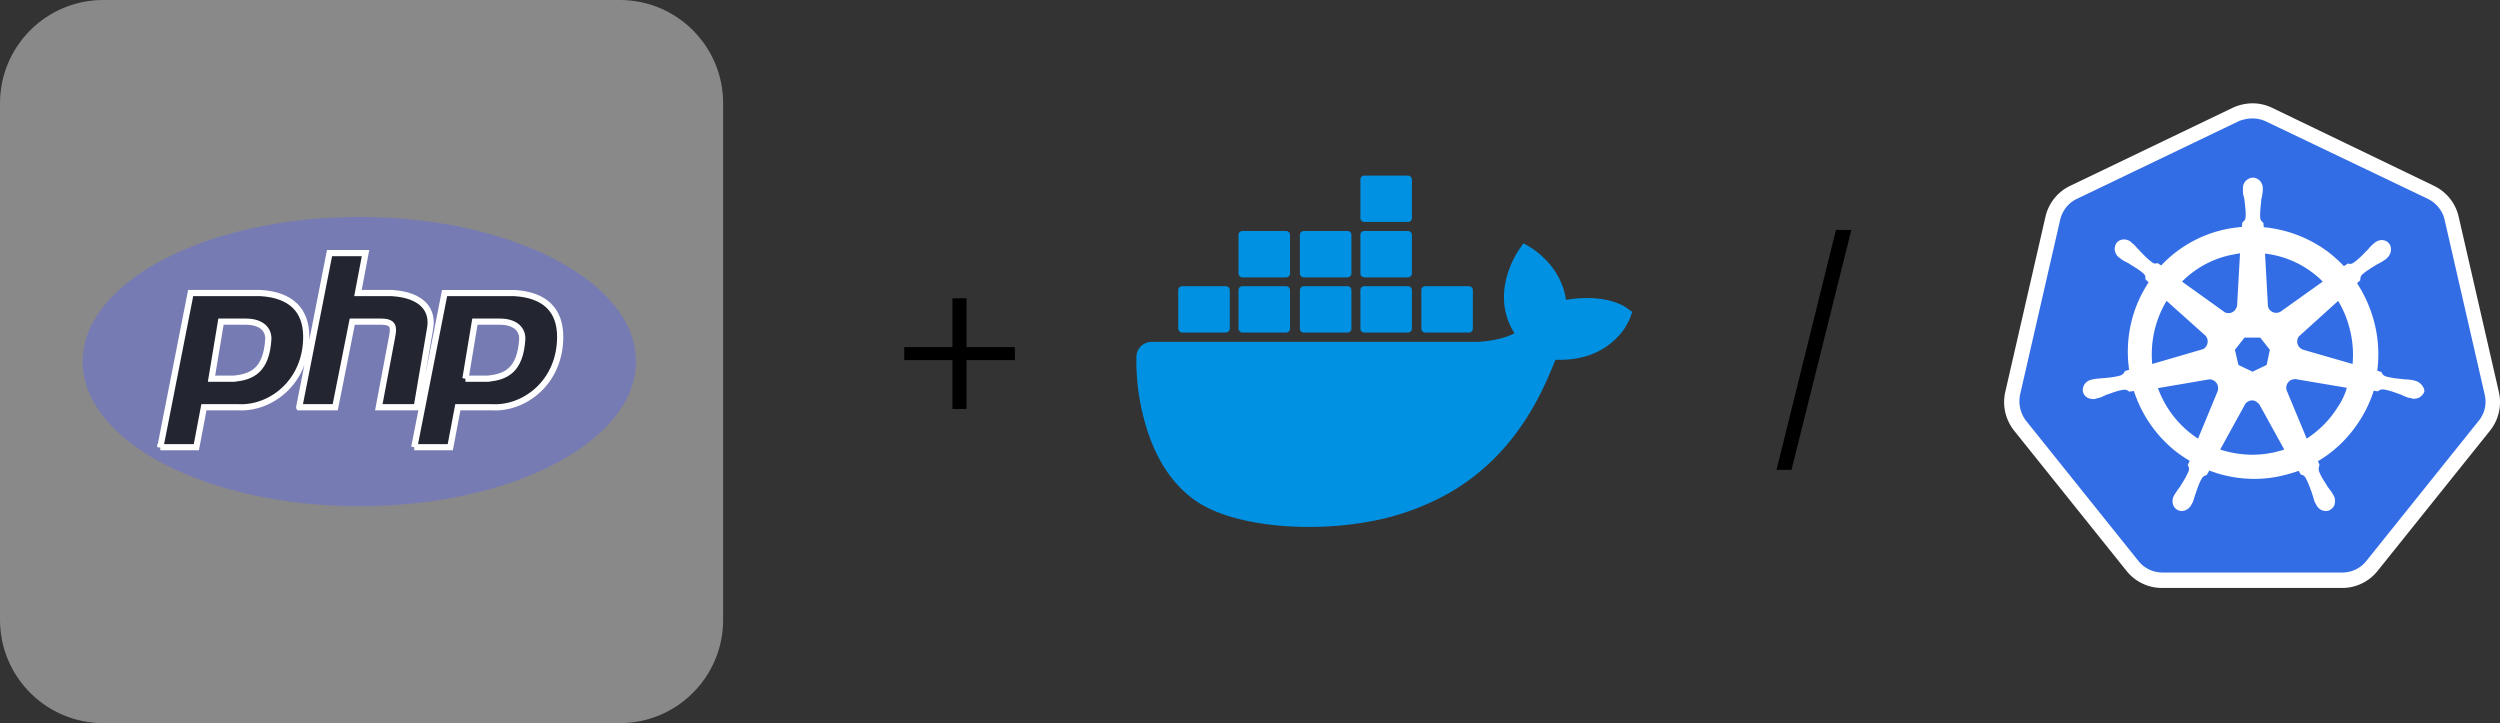
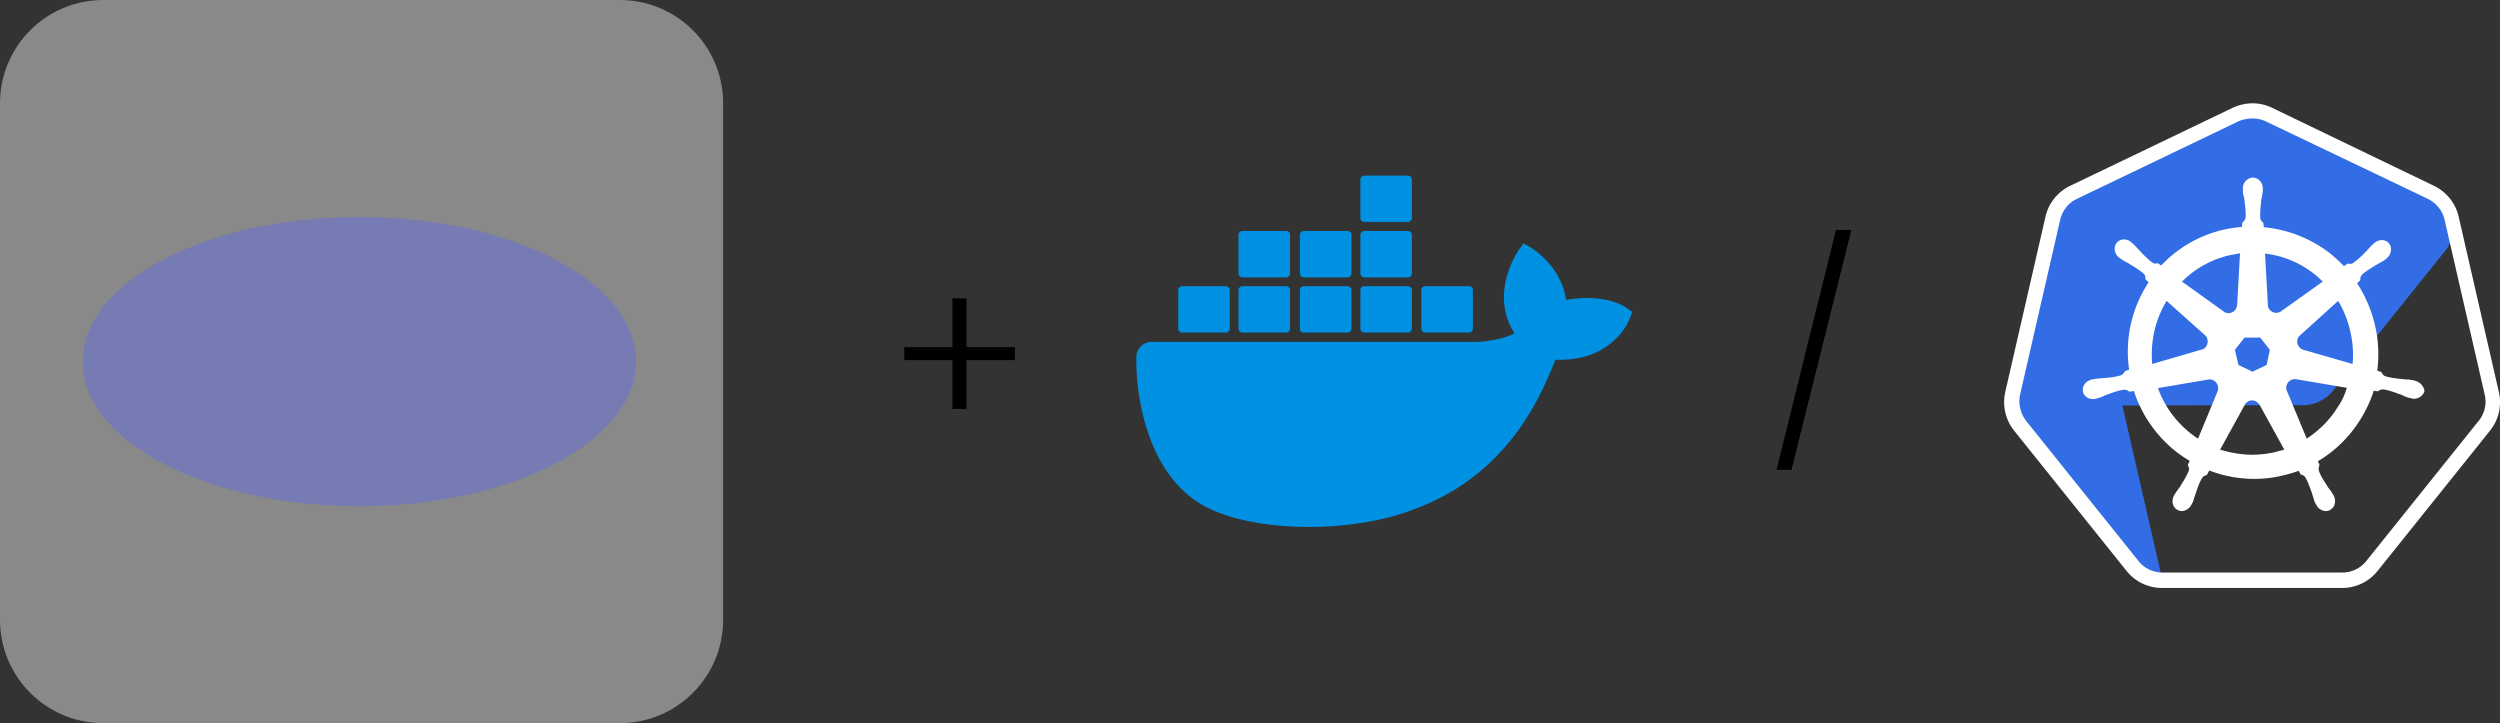
<svg xmlns="http://www.w3.org/2000/svg" width="242" height="70" fill="none">
  <rect width="100%" height="100%" fill="#333333" stroke="none" />
  <g clip-path="url(#clip0_271_97)">
    <path opacity=".5" d="M60 0H10C4.477 0 0 4.477 0 10v50c0 5.523 4.477 10 10 10h50c5.523 0 10-4.477 10-10V10c0-5.523-4.477-10-10-10z" fill="#E0E0E0" />
    <path d="M34.782 49c14.791 0 26.782-6.268 26.782-14s-11.99-14-26.782-14S8 27.268 8 35s11.99 14 26.782 14z" fill="#777BB3" />
-     <path fill-rule="evenodd" clip-rule="evenodd" d="M15.52 43.29l2.936-14.922h6.787c2.934.185 4.402 1.658 4.402 4.237 0 4.421-3.485 7-6.604 6.816H19.74l-.734 3.868H15.52zm4.953-6.632l.918-5.526h2.384c1.284 0 2.201.552 2.201 1.657-.183 3.132-1.65 3.685-3.301 3.869h-2.202zm8.49 2.763l2.935-14.92h3.485l-.733 3.867h3.301c2.936.185 4.036 1.658 3.67 3.5l-1.285 7.553h-3.668l1.284-6.816c.183-.92.183-1.473-1.1-1.473h-2.753l-1.65 8.29h-3.486zm11.138 3.868l2.935-14.92h6.787c2.935.184 4.403 1.657 4.403 4.236 0 4.421-3.485 7-6.604 6.816H44.32l-.733 3.868H40.1zm4.953-6.631l.917-5.526h2.385c1.284 0 2.201.552 2.201 1.657-.183 3.132-1.65 3.685-3.302 3.869h-2.201z" fill="#232531" stroke="#fff" stroke-width=".6" />
    <path d="M98.243 34.86H93.56v4.725h-1.365V34.86h-4.662V33.6h4.662v-4.725h1.365V33.6h4.683v1.26z" fill="#000" />
-     <path d="M209.325 56.167a3.656 3.656 0 01-2.886-1.402l-10.863-13.55c-.713-.904-.993-2.057-.713-3.179l3.879-16.915c.248-1.121.993-2.025 2.018-2.523l15.704-7.539a3.614 3.614 0 011.614-.374c.559 0 1.117.125 1.614.374l15.704 7.508c1.025.498 1.769 1.402 2.018 2.523l3.879 16.915a3.769 3.769 0 01-.713 3.178l-10.863 13.551c-.714.872-1.769 1.402-2.887 1.402l-17.504.03h-.001z" fill="#326DE6" />
+     <path d="M209.325 56.167a3.656 3.656 0 01-2.886-1.402l-10.863-13.55c-.713-.904-.993-2.057-.713-3.179l3.879-16.915c.248-1.121.993-2.025 2.018-2.523l15.704-7.539a3.614 3.614 0 011.614-.374c.559 0 1.117.125 1.614.374l15.704 7.508c1.025.498 1.769 1.402 2.018 2.523a3.769 3.769 0 01-.713 3.178l-10.863 13.551c-.714.872-1.769 1.402-2.887 1.402l-17.504.03h-.001z" fill="#326DE6" />
    <path d="M218.046 11.464c.435 0 .87.094 1.273.28l15.705 7.508c.807.405 1.427 1.153 1.613 2.025l3.88 16.915a2.92 2.92 0 01-.59 2.555l-10.862 13.55a2.954 2.954 0 01-2.328 1.122h-17.412a2.95 2.95 0 01-2.327-1.121l-10.863-13.551a3.127 3.127 0 01-.59-2.555l3.88-16.915c.217-.903.807-1.651 1.613-2.025l15.705-7.538c.404-.156.869-.25 1.304-.25h-.001zm0-1.464a4.69 4.69 0 00-1.924.436l-15.704 7.539a4.406 4.406 0 00-2.421 3.022l-3.88 16.915c-.31 1.34 0 2.71.869 3.8l10.863 13.552a4.379 4.379 0 003.445 1.65h17.412a4.379 4.379 0 003.445-1.65l10.863-13.552a4.408 4.408 0 00.869-3.8l-3.88-16.915a4.406 4.406 0 00-2.421-3.022l-15.642-7.54a4.443 4.443 0 00-1.894-.435z" fill="#fff" />
    <path d="M233.781 36.853c-.031 0-.031 0 0 0h-.031c-.031 0-.062 0-.062-.031-.062 0-.124-.032-.186-.032-.217-.03-.403-.062-.589-.062-.094 0-.187 0-.311-.031h-.031c-.652-.062-1.179-.125-1.676-.28-.217-.094-.279-.218-.341-.343 0-.031-.031-.031-.031-.062l-.404-.125a12.365 12.365 0 00-.217-4.392 12.864 12.864 0 00-1.738-4.081l.31-.28v-.063c0-.155.031-.311.155-.467.373-.343.838-.623 1.397-.966.093-.062.186-.093.279-.156.187-.093.342-.186.528-.311.031-.031.093-.062.155-.124.031-.032.062-.032.062-.063.435-.374.528-.997.218-1.402-.156-.218-.435-.342-.714-.342-.248 0-.466.093-.683.249l-.062.062c-.062.031-.093.094-.155.125-.156.155-.28.28-.404.436-.062.062-.124.155-.217.218-.435.467-.838.841-1.242 1.121a.499.499 0 01-.279.094c-.062 0-.124 0-.186-.032h-.062l-.373.25c-.403-.436-.838-.81-1.272-1.184a12.368 12.368 0 00-6.487-2.586l-.031-.405-.062-.062c-.093-.093-.217-.187-.248-.405-.031-.498.031-1.059.093-1.682v-.031c0-.094.031-.218.062-.312.031-.186.062-.374.093-.592v-.28c0-.56-.434-1.028-.962-1.028-.248 0-.497.125-.683.312a.99.99 0 00-.279.716v.25c0 .217.031.404.093.591.031.094.031.187.062.312v.03c.062.624.155 1.185.093 1.683-.031.218-.155.311-.248.405l-.062.062-.031.405c-.559.063-1.118.125-1.676.25a11.95 11.95 0 00-6.145 3.488l-.311-.218h-.062c-.062 0-.124.032-.186.032a.498.498 0 01-.279-.094c-.404-.28-.807-.685-1.242-1.153-.062-.062-.124-.155-.217-.218-.124-.155-.249-.28-.404-.436-.031-.03-.093-.062-.155-.124-.031-.031-.062-.031-.062-.063a1.08 1.08 0 00-.683-.249c-.279 0-.558.125-.714.343-.31.405-.217 1.028.218 1.402.031 0 .031.03.062.03.062.032.093.094.155.125.186.125.341.218.528.312.093.031.186.093.279.156.558.342 1.024.623 1.397.965.155.156.155.312.155.468v.062l.31.28c-.062.094-.124.156-.155.25-1.552 2.46-2.142 5.358-1.738 8.224l-.404.124c0 .032-.031.032-.031.062a.722.722 0 01-.341.343c-.466.156-1.024.218-1.676.28h-.031c-.093 0-.217 0-.31.032-.187 0-.373.03-.59.062-.062 0-.124.031-.186.031-.031 0-.062 0-.094.031-.558.125-.9.654-.806 1.153.093.436.496.717.993.717.093 0 .155 0 .248-.032.031 0 .062 0 .062-.03.062 0 .124-.032.186-.032.218-.062.373-.124.559-.218.093-.031.186-.094.279-.124h.031c.59-.219 1.118-.406 1.614-.468h.062c.187 0 .311.093.404.156.031 0 .031.031.062.031l.434-.062a12.325 12.325 0 004.066 5.856 12.6 12.6 0 001.335.904l-.186.404c0 .032.031.032.031.063a.64.64 0 01.062.498c-.186.468-.466.935-.807 1.464v.032c-.062.093-.124.155-.186.249-.125.155-.218.311-.342.498a.68.68 0 00-.093.156c0 .031-.031.062-.031.062-.248.53-.062 1.122.403 1.34a.828.828 0 00.373.093c.372 0 .745-.249.931-.592 0-.03.031-.062.031-.062a.685.685 0 01.093-.156c.093-.218.124-.374.186-.56l.093-.28c.218-.624.373-1.122.652-1.558.124-.187.28-.218.404-.28.031 0 .031 0 .062-.032l.217-.405c1.366.53 2.855.81 4.345.81.9 0 1.831-.093 2.7-.311a13.735 13.735 0 001.614-.468l.186.343c.032 0 .032 0 .063.031a.574.574 0 01.403.28c.248.437.434.966.652 1.558v.031l.093.28c.062.187.093.374.186.561.031.063.062.094.093.156 0 .031.031.062.031.062.186.374.559.592.931.592a.828.828 0 00.373-.093c.217-.125.403-.312.465-.56.062-.25.062-.53-.062-.78 0-.03-.031-.03-.031-.062a.71.71 0 00-.093-.156 2.826 2.826 0 00-.341-.498c-.062-.094-.124-.156-.186-.25v-.03c-.342-.53-.652-.997-.807-1.465-.062-.218 0-.342.031-.498 0-.031.031-.031.031-.062l-.156-.374c1.645-.966 3.042-2.337 4.097-4.019a12.11 12.11 0 001.304-2.803l.372.062c.031 0 .031-.031.062-.031.124-.063.218-.156.404-.156h.062c.496.062 1.024.249 1.614.467h.031c.093.031.186.094.279.125.186.093.342.155.559.218.062 0 .124.031.186.031.031 0 .062 0 .093.031.093.031.155.031.248.031.466 0 .869-.311.994-.716 0-.374-.342-.873-.901-1.028zm-14.37-1.527l-1.365.655-1.366-.655-.341-1.464.931-1.183h1.521l.931 1.183-.31 1.464h-.001zm8.101-3.24a9.848 9.848 0 01.217 3.147l-4.748-1.37a.844.844 0 01-.59-.998.743.743 0 01.186-.342l3.756-3.396c.527.873.931 1.87 1.179 2.96zm-2.669-4.828l-4.066 2.897a.824.824 0 01-1.086-.187c-.093-.093-.124-.218-.155-.342l-.28-5.078a9.407 9.407 0 015.587 2.71zm-9.001-2.555c.342-.062.652-.124.993-.186l-.279 4.984c-.031.436-.372.81-.838.81a.734.734 0 01-.372-.094l-4.128-2.959a9.454 9.454 0 014.624-2.555zm-6.114 4.424l3.693 3.302c.342.28.373.81.094 1.153a.623.623 0 01-.373.249l-4.81 1.402c-.187-2.119.279-4.268 1.396-6.106zm-.838 8.442l4.935-.841a.837.837 0 01.869.654c.031.187.031.343-.031.499l-1.893 4.579a9.815 9.815 0 01-3.88-4.89zm11.329 6.2c-.714.155-1.428.248-2.173.248-1.086 0-2.142-.186-3.135-.498l2.452-4.454c.248-.281.652-.405.993-.219.145.09.272.206.373.343l2.389 4.33c-.279.093-.588.156-.899.25zm6.052-4.33c-.776 1.245-1.801 2.242-2.98 3.02l-1.955-4.703a.84.84 0 01.434-.966.99.99 0 01.435-.093l4.966.841a6.287 6.287 0 01-.9 1.9z" fill="#fff" />
    <path d="M157.533 29.86c-.134-.11-1.336-1.011-3.919-1.011-.667 0-1.358.066-2.025.176-.49-3.364-3.318-4.99-3.429-5.078l-.69-.396-.445.638a9.332 9.332 0 00-1.225 2.813c-.467 1.913-.178 3.716.802 5.254-1.18.66-3.095.814-3.495.836h-31.613c-.823 0-1.491.66-1.491 1.473a21.99 21.99 0 001.38 8.023c1.091 2.814 2.716 4.903 4.809 6.178 2.36 1.428 6.211 2.242 10.552 2.242a32.76 32.76 0 005.855-.528 24.355 24.355 0 007.658-2.748 20.905 20.905 0 005.209-4.22c2.516-2.792 4.008-5.914 5.098-8.684h.446c2.738 0 4.43-1.077 5.365-2 .623-.572 1.091-1.275 1.425-2.067l.2-.571-.467-.33z" fill="#0091E2" />
    <path d="M114.433 32.19h4.23c.2 0 .378-.154.378-.373v-3.738a.372.372 0 00-.378-.373h-4.23c-.2 0-.378.154-.378.373v3.738c.022.22.178.373.378.373zm5.833 0h4.23c.2 0 .378-.154.378-.373v-3.738a.373.373 0 00-.378-.373h-4.23a.373.373 0 00-.379.373v3.738c.023.22.178.373.379.373zm5.944 0h4.229a.373.373 0 00.379-.373v-3.738a.373.373 0 00-.379-.373h-4.229a.373.373 0 00-.379.373v3.738c0 .22.156.373.379.373zm5.855 0h4.229a.373.373 0 00.379-.373v-3.738a.373.373 0 00-.379-.373h-4.229a.373.373 0 00-.379.373v3.738c0 .22.178.373.379.373zm-11.799-5.341h4.23c.2 0 .378-.176.378-.374v-3.737a.373.373 0 00-.378-.374h-4.23a.373.373 0 00-.379.374v3.737c.023.198.179.373.379.373zm5.944 0h4.229a.388.388 0 00.379-.374v-3.737a.373.373 0 00-.379-.374h-4.229a.373.373 0 00-.379.374v3.737c0 .198.156.373.379.373zm5.855 0h4.229a.388.388 0 00.379-.374v-3.737a.388.388 0 00-.379-.374h-4.229a.373.373 0 00-.379.374v3.737c0 .198.178.373.379.373zm0-5.364h4.229a.373.373 0 00.379-.374v-3.737a.388.388 0 00-.379-.374h-4.229a.373.373 0 00-.379.374v3.737c0 .198.178.374.379.374zm5.899 10.705h4.23c.2 0 .378-.154.378-.373v-3.738a.372.372 0 00-.378-.373h-4.23c-.2 0-.378.154-.378.373v3.738c.022.22.178.373.378.373z" fill="#0091E2" />
    <path d="M179.211 22.26l-5.796 23.226h-1.449l5.754-23.226h1.491z" fill="#000" />
  </g>
  <defs>
    <clipPath id="clip0_271_97">
      <path fill="#fff" d="M0 0h242v70H0z" />
    </clipPath>
  </defs>
</svg>